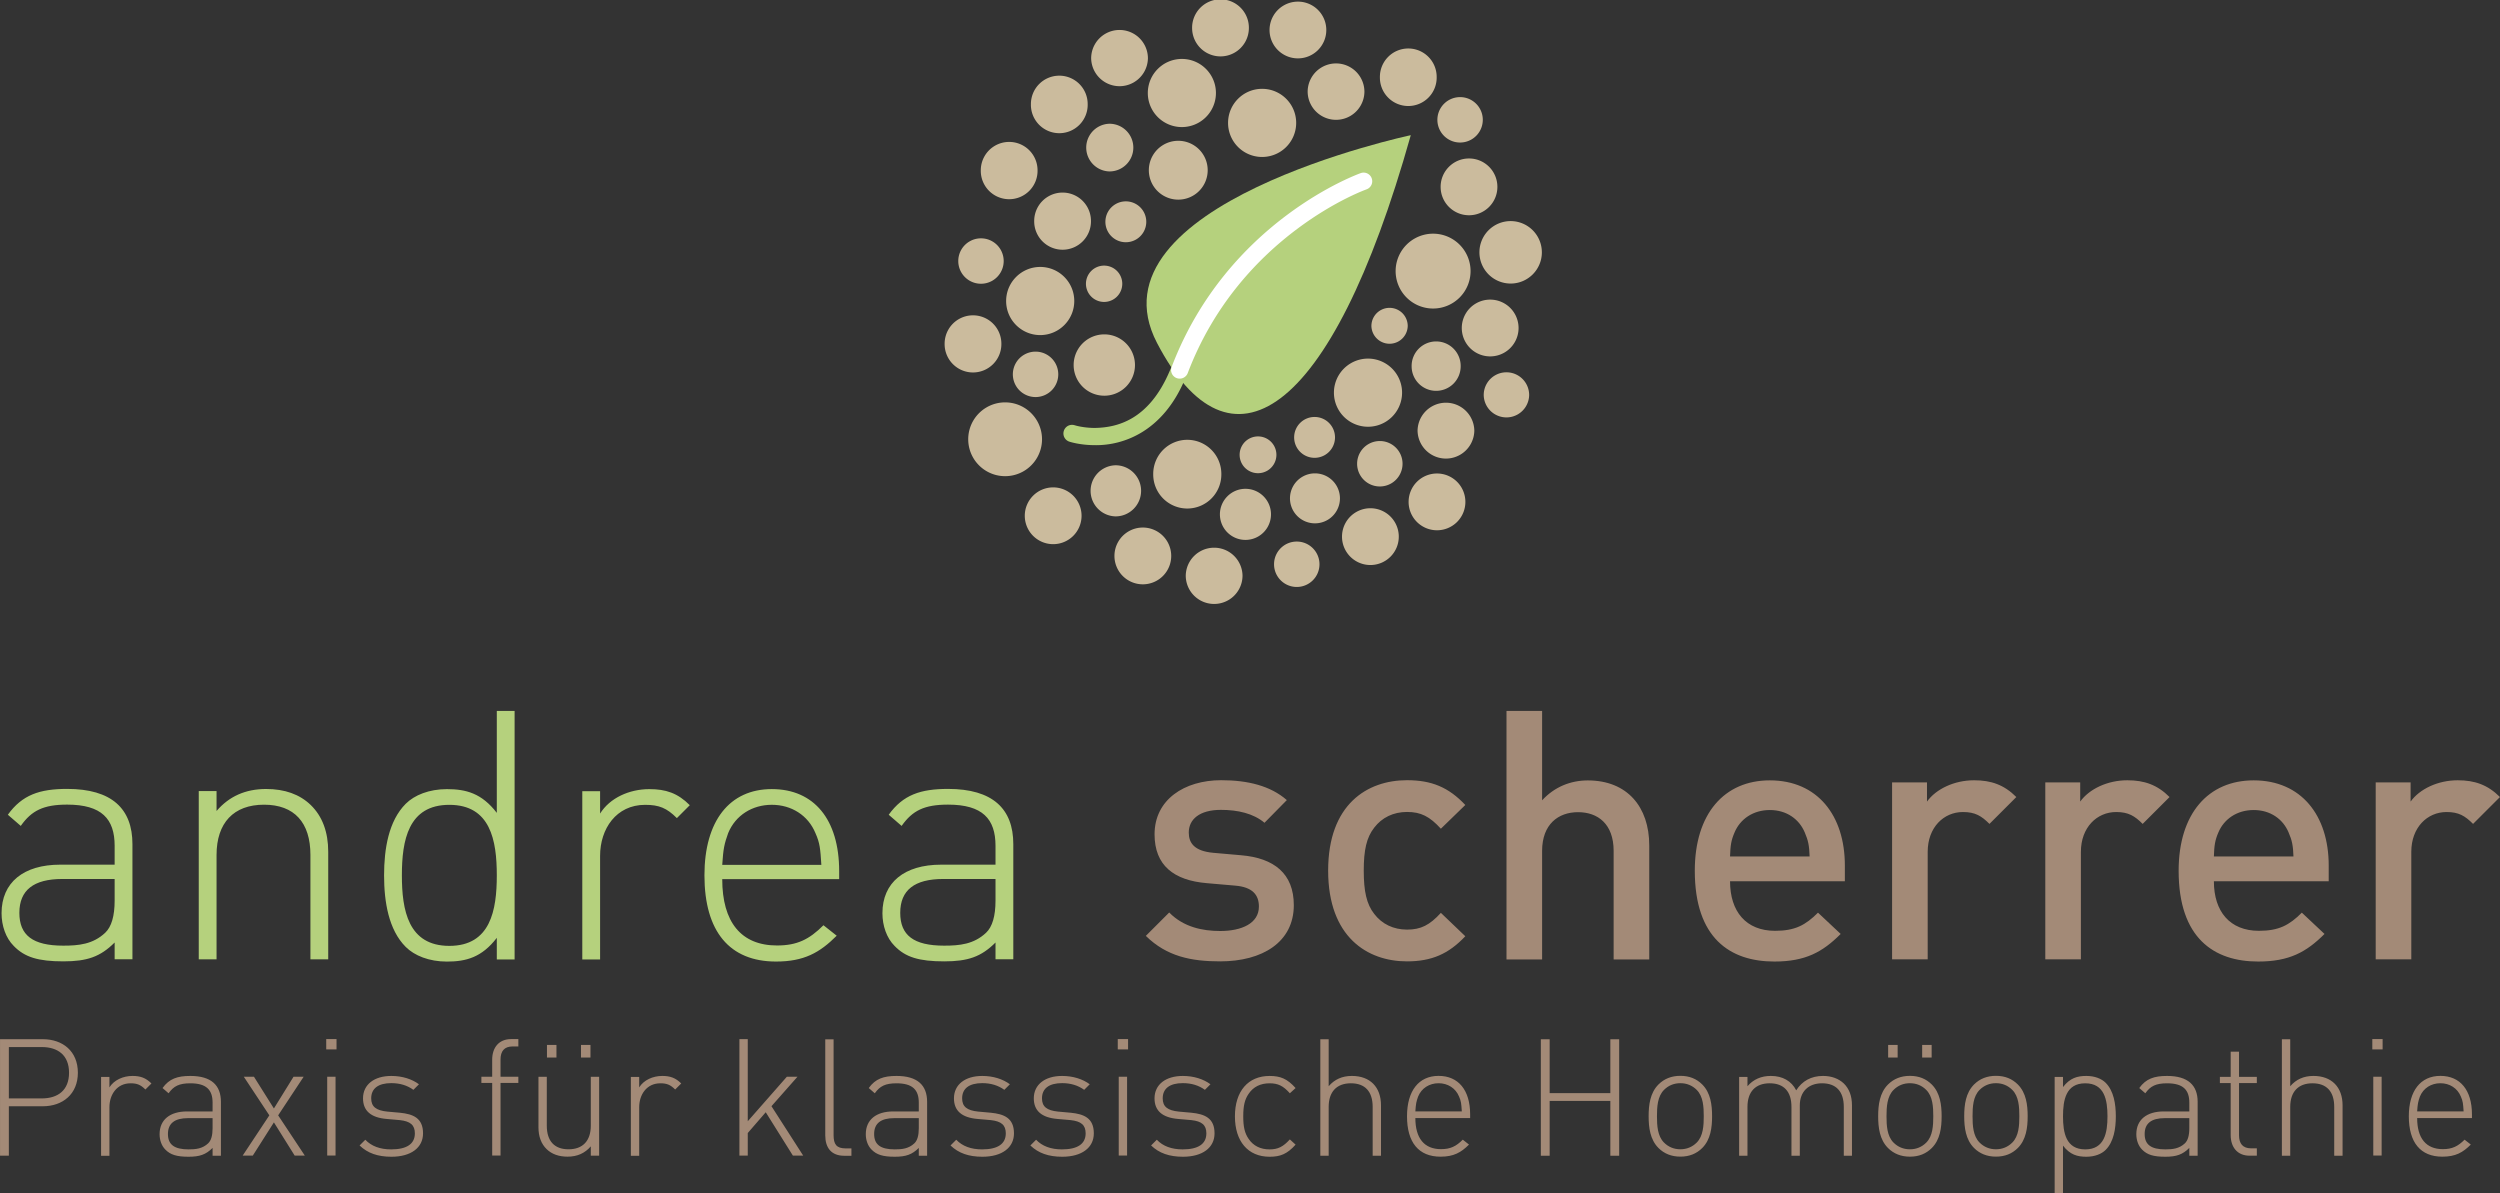
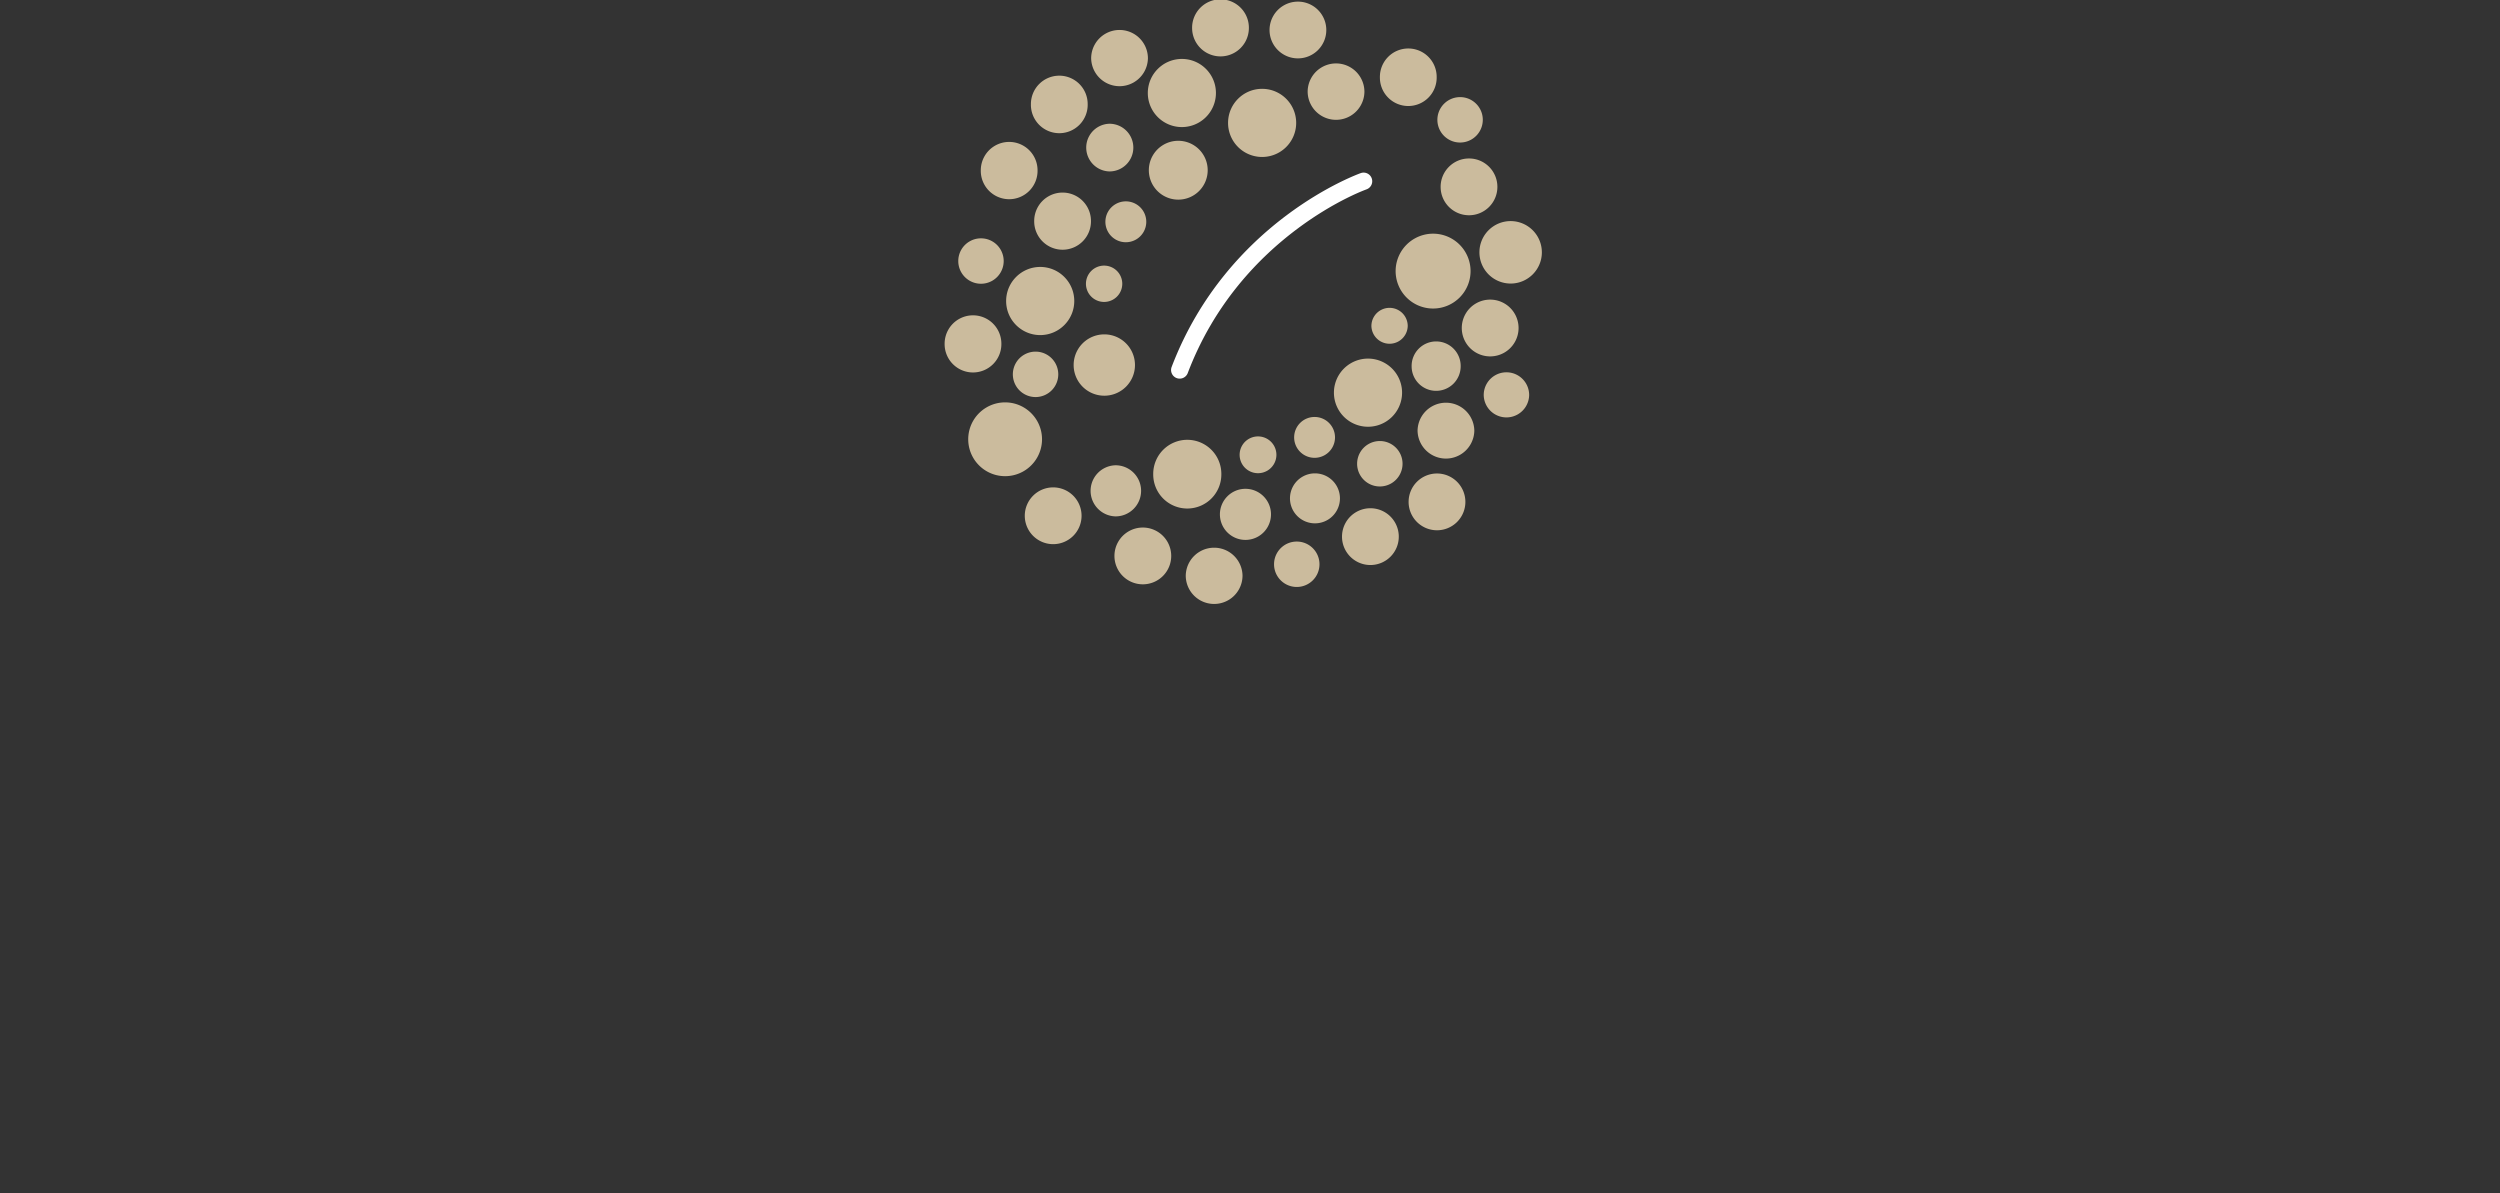
<svg xmlns="http://www.w3.org/2000/svg" width="507" height="242">
  <rect width="100%" height="100%" fill="#333333" stroke="none" />
-   <path d="M12.633 178.258c-5.803 0-8.706 2.265-8.706 6.868 0 4.53 2.69 6.653 8.918 6.653 3.115 0 6.016-.283 8.493-2.618 1.274-1.205 1.912-3.4 1.912-6.516v-4.387zM23.25 191.14c-2.902 2.903-5.593 3.825-10.405 3.825-5.096 0-7.857-.85-10.05-3.118-1.63-1.626-2.478-4.104-2.478-6.653 0-6.23 4.459-9.84 11.892-9.84H23.25v-3.823c0-5.45-2.62-8.355-9.627-8.355-4.812 0-7.22 1.204-9.413 4.318l-2.618-2.263c2.902-4.035 6.44-5.24 12.031-5.24 9.06 0 13.235 4.037 13.235 11.186v23.361H23.25zM62.954 173.389c0-6.585-3.256-10.197-9.413-10.197-6.159 0-9.625 3.683-9.625 10.197v21.165h-3.61v-34.12h3.61v4.034c2.547-2.974 5.874-4.46 10.05-4.46 3.75 0 6.795 1.064 9.06 3.256 2.334 2.267 3.538 5.451 3.538 9.487v21.803h-3.61zM91.127 163.22c-8.351 0-9.626 7.224-9.626 14.302 0 7.08 1.275 14.301 9.626 14.301s9.625-7.221 9.625-14.301c0-7.078-1.275-14.301-9.625-14.301m9.625 26.975c-3.042 3.963-6.228 4.813-10.12 4.813-3.61 0-6.584-1.204-8.353-2.974-3.467-3.467-4.388-9.13-4.388-14.513 0-5.38.921-11.043 4.388-14.512 1.77-1.77 4.743-2.974 8.353-2.974 3.892 0 7.078.849 10.12 4.815v-20.674h3.61v50.406h-3.61zM130.829 163.22c-5.874 0-9.13 4.886-9.13 10.34v21.023h-3.61v-34.122h3.61v4.531c1.981-3.186 5.944-4.956 9.978-4.956 3.327 0 5.735.778 8.212 3.257l-2.62 2.619c-2.052-2.053-3.608-2.691-6.44-2.691M165.368 168.95c-1.487-3.613-4.883-5.737-8.846-5.737-3.965 0-7.361 2.124-8.848 5.736-.78 2.195-.992 3.116-1.204 6.442h20.101c-.212-3.257-.283-4.389-1.203-6.442m-7.786 22.794c4.034 0 6.513-1.202 9.414-4.104l2.688 2.124c-3.468 3.467-6.652 5.239-12.314 5.239-9.413 0-14.51-6.09-14.51-17.488 0-11.044 5.097-17.485 13.662-17.485 8.563 0 13.66 6.157 13.66 16.637v1.628H146.47c0 8.707 3.822 13.45 11.112 13.45M191.273 178.258c-5.804 0-8.706 2.265-8.706 6.868 0 4.53 2.69 6.653 8.918 6.653 3.115 0 6.015-.283 8.492-2.618 1.275-1.205 1.913-3.4 1.913-6.516v-4.387zm10.617 12.883c-2.903 2.903-5.593 3.825-10.405 3.825-5.097 0-7.858-.85-10.05-3.118-1.63-1.626-2.478-4.104-2.478-6.653 0-6.23 4.458-9.84 11.891-9.84h11.042v-3.823c0-5.45-2.62-8.355-9.627-8.355-4.812 0-7.22 1.204-9.414 4.318l-2.618-2.263c2.903-4.035 6.44-5.24 12.032-5.24 9.06 0 13.235 4.037 13.235 11.186v23.361h-3.608z" fill="#b5d17d" />
-   <path d="M247.45 194.966c-5.874 0-10.83-.992-15.076-5.169l4.742-4.744c2.902 2.975 6.795 3.754 10.334 3.754 4.387 0 7.856-1.56 7.856-4.958 0-2.404-1.344-3.962-4.812-4.245l-5.735-.497c-6.722-.566-10.615-3.61-10.615-9.91 0-7.01 6.016-10.972 13.518-10.972 5.38 0 9.979 1.13 13.306 4.033l-4.53 4.603c-2.264-1.912-5.45-2.62-8.847-2.62-4.317 0-6.51 1.91-6.51 4.6 0 2.125 1.13 3.754 4.953 4.107l5.662.496c6.724.567 10.688 3.752 10.688 10.122 0 7.505-6.371 11.4-14.934 11.4M285.343 194.966c-8.066 0-15.994-4.955-15.994-18.409 0-13.449 7.928-18.332 15.994-18.332 4.955 0 8.424 1.413 11.821 5.025l-4.955 4.813c-2.266-2.477-4.034-3.399-6.866-3.399-2.76 0-5.093 1.136-6.652 3.187-1.557 1.982-2.123 4.532-2.123 8.706 0 4.179.566 6.797 2.123 8.78 1.56 2.054 3.893 3.187 6.652 3.187 2.832 0 4.6-.92 6.866-3.398l4.955 4.744c-3.397 3.609-6.866 5.096-11.82 5.096M327.246 194.584v-22.016c0-5.453-3.186-7.86-7.218-7.86-4.036 0-7.29 2.48-7.29 7.86v22.016h-7.22v-50.406h7.22v18.124c2.477-2.69 5.731-4.033 9.27-4.033 8 0 12.457 5.379 12.457 13.166v23.149zM365.999 168.806c-1.133-2.691-3.68-4.532-7.078-4.532s-6.016 1.84-7.147 4.532c-.71 1.629-.85 2.69-.921 4.884h16.136c-.07-2.195-.283-3.255-.99-4.884m-15.146 9.91c0 6.16 3.254 10.053 9.13 10.053 4.032 0 6.157-1.132 8.706-3.681l4.6 4.318c-3.68 3.68-7.149 5.594-13.447 5.594-8.99 0-16.138-4.746-16.138-18.409 0-11.61 6.016-18.334 15.217-18.334 9.627 0 15.216 7.078 15.216 17.273v3.187zM403.463 167.087c-1.628-1.628-2.905-2.408-5.38-2.408-3.894 0-7.148 3.117-7.148 8.072v21.805h-7.22v-35.892h7.078v3.895c1.839-2.55 5.521-4.32 9.555-4.32 3.467 0 6.088.92 8.563 3.399zM434.532 167.087c-1.628-1.628-2.903-2.408-5.378-2.408-3.894 0-7.149 3.117-7.149 8.072v21.805h-7.22v-35.892h7.079v3.895c1.837-2.55 5.519-4.32 9.553-4.32 3.468 0 6.088.92 8.565 3.399zM464.121 168.806c-1.133-2.691-3.682-4.532-7.078-4.532-3.397 0-6.015 1.84-7.149 4.532-.707 1.629-.848 2.69-.919 4.884h16.138c-.072-2.195-.283-3.255-.992-4.884m-15.146 9.91c0 6.16 3.255 10.053 9.13 10.053 4.035 0 6.158-1.132 8.705-3.681l4.6 4.318c-3.679 3.68-7.147 5.594-13.446 5.594-8.989 0-16.138-4.746-16.138-18.409 0-11.61 6.016-18.334 15.217-18.334 9.626 0 15.217 7.078 15.217 17.273v3.187zM501.538 167.087c-1.628-1.628-2.903-2.408-5.378-2.408-3.894 0-7.149 3.117-7.149 8.072v21.805h-7.22v-35.892h7.079v3.895c1.837-2.55 5.519-4.32 9.553-4.32 3.468 0 6.088.92 8.565 3.399zM8.462 212.342H1.796v10.418h6.666c3.283 0 5.54-1.66 5.54-5.21s-2.257-5.208-5.54-5.208m.2 12.01H1.796v10.018H.006v-23.621h8.656c4.08 0 7.13 2.455 7.13 6.8 0 4.312-3.05 6.802-7.13 6.802M26.469 219.694c-2.753 0-4.278 2.287-4.278 4.841v9.856h-1.693v-15.994h1.693v2.125c.929-1.494 2.786-2.322 4.675-2.322 1.56 0 2.687.365 3.847 1.527l-1.226 1.226c-.96-.961-1.692-1.26-3.018-1.26M38.137 226.759c-2.719 0-4.079 1.062-4.079 3.216 0 2.126 1.261 3.12 4.179 3.12 1.46 0 2.818-.132 3.98-1.228.598-.563.896-1.592.896-3.052v-2.056zm4.976 6.037c-1.36 1.36-2.622 1.79-4.876 1.79-2.388 0-3.68-.397-4.71-1.458-.762-.763-1.161-1.923-1.161-3.117 0-2.92 2.09-4.613 5.573-4.613h5.174v-1.79c0-2.557-1.228-3.914-4.51-3.914-2.255 0-3.383.563-4.412 2.023l-1.227-1.063c1.36-1.891 3.018-2.454 5.638-2.454 4.245 0 6.201 1.892 6.201 5.241v10.948h-1.69zM55.548 227.618l-4.279 6.736h-2.055l5.406-8.162-5.176-7.83h2.058l4.046 6.437 3.98-6.437h2.055l-5.173 7.83 5.406 8.162H59.76zM66.357 218.357h1.692v15.992h-1.692zm-.198-7.63h2.089v2.09h-2.09zM79.39 234.588c-2.785 0-4.841-.73-6.466-2.289l1.16-1.162c1.227 1.297 2.985 1.959 5.241 1.959 3.15 0 4.809-1.095 4.809-3.25 0-1.693-.928-2.456-3.051-2.688l-2.653-.233c-3.218-.264-4.81-1.659-4.81-4.18 0-2.789 2.255-4.543 5.737-4.543 2.223 0 4.18.63 5.607 1.689l-1.128 1.128c-1.228-.894-2.721-1.359-4.479-1.359-2.653 0-4.078 1.095-4.078 3.085 0 1.693.994 2.456 3.25 2.686l2.586.233c2.655.266 4.677 1.062 4.677 4.181 0 2.919-2.455 4.743-6.401 4.743M101.507 234.349h-1.69v-14.73h-2.191v-1.262h2.19v-3.449c0-2.422 1.325-4.18 3.846-4.18h1.46v1.492h-1.16c-1.693 0-2.455.964-2.455 2.654v3.483h3.614v1.261h-3.614zM117.824 211.913h1.924v2.554h-1.924zm-6.9 0h1.925v2.554h-1.925zm8.89 20.568c-1.194 1.393-2.753 2.089-4.71 2.089-1.758 0-3.185-.497-4.245-1.526-1.095-1.061-1.659-2.553-1.659-4.444v-10.22h1.692v9.92c0 3.085 1.526 4.777 4.412 4.777 2.884 0 4.51-1.724 4.51-4.777v-9.92h1.692v15.993h-1.692zM133.907 219.694c-2.753 0-4.278 2.287-4.278 4.841v9.856h-1.692v-15.994h1.692v2.125c.928-1.494 2.786-2.322 4.676-2.322 1.56 0 2.687.365 3.847 1.527l-1.228 1.226c-.96-.961-1.69-1.26-3.017-1.26M155.293 225.565l-3.649 4.214v4.579h-1.692v-23.623h1.692v16.656l7.927-9.025h2.155l-5.273 5.972 6.435 10.02h-2.09zM167.362 230.244V210.77h1.69v19.439c0 1.825.565 2.688 2.456 2.688h1.161v1.493h-1.46c-2.62 0-3.847-1.626-3.847-4.147M181.355 226.759c-2.719 0-4.08 1.062-4.08 3.216 0 2.126 1.262 3.12 4.18 3.12 1.46 0 2.818-.132 3.98-1.228.598-.563.896-1.592.896-3.052v-2.056zm4.976 6.037c-1.36 1.36-2.622 1.79-4.876 1.79-2.388 0-3.68-.397-4.71-1.458-.762-.763-1.161-1.923-1.161-3.117 0-2.92 2.09-4.613 5.573-4.613h5.174v-1.79c0-2.557-1.228-3.914-4.51-3.914-2.255 0-3.383.563-4.412 2.023l-1.227-1.063c1.36-1.891 3.018-2.454 5.638-2.454 4.245 0 6.2 1.892 6.2 5.241v10.948h-1.69zM199.233 234.588c-2.786 0-4.842-.73-6.467-2.289l1.16-1.162c1.228 1.297 2.985 1.959 5.242 1.959 3.15 0 4.808-1.095 4.808-3.25 0-1.693-.928-2.456-3.05-2.688l-2.654-.233c-3.218-.264-4.81-1.659-4.81-4.18 0-2.789 2.256-4.543 5.738-4.543 2.222 0 4.178.63 5.606 1.689l-1.128 1.128c-1.227-.894-2.72-1.359-4.478-1.359-2.654 0-4.078 1.095-4.078 3.085 0 1.693.993 2.456 3.25 2.686l2.585.233c2.655.266 4.677 1.062 4.677 4.181 0 2.919-2.454 4.743-6.4 4.743M215.426 234.588c-2.786 0-4.842-.73-6.467-2.289l1.16-1.162c1.228 1.297 2.986 1.959 5.242 1.959 3.15 0 4.808-1.095 4.808-3.25 0-1.693-.928-2.456-3.05-2.688l-2.654-.233c-3.218-.264-4.81-1.659-4.81-4.18 0-2.789 2.256-4.543 5.738-4.543 2.222 0 4.178.63 5.606 1.689l-1.128 1.128c-1.227-.894-2.72-1.359-4.478-1.359-2.654 0-4.078 1.095-4.078 3.085 0 1.693.993 2.456 3.25 2.686l2.585.233c2.655.266 4.677 1.062 4.677 4.181 0 2.919-2.454 4.743-6.4 4.743M226.88 218.357h1.692v15.992h-1.692zm-.198-7.63h2.09v2.09h-2.09zM239.91 234.588c-2.787 0-4.843-.73-6.468-2.289l1.16-1.162c1.228 1.297 2.985 1.959 5.242 1.959 3.15 0 4.808-1.095 4.808-3.25 0-1.693-.928-2.456-3.05-2.688l-2.654-.233c-3.218-.264-4.81-1.659-4.81-4.18 0-2.789 2.256-4.543 5.738-4.543 2.222 0 4.178.63 5.606 1.689l-1.128 1.128c-1.227-.894-2.72-1.359-4.478-1.359-2.654 0-4.078 1.095-4.078 3.085 0 1.693.993 2.456 3.25 2.686l2.585.233c2.655.266 4.677 1.062 4.677 4.181 0 2.919-2.454 4.743-6.4 4.743M257.472 234.588c-4.38 0-7.03-3.12-7.03-8.193 0-5.076 2.65-8.193 7.03-8.193 2.189 0 3.581.562 5.273 2.453l-1.162 1.061c-1.358-1.525-2.42-2.022-4.111-2.022-1.823 0-3.283.695-4.244 2.122-.799 1.16-1.097 2.421-1.097 4.579 0 2.155.298 3.417 1.097 4.579.96 1.424 2.42 2.122 4.244 2.122 1.69 0 2.753-.531 4.111-2.025l1.162 1.063c-1.692 1.891-3.084 2.454-5.273 2.454M278.376 224.467c0-3.085-1.526-4.776-4.412-4.776s-4.51 1.723-4.51 4.776v9.921h-1.694v-23.622h1.694v9.522c1.194-1.395 2.753-2.09 4.71-2.09 3.681 0 5.902 2.256 5.902 5.97v10.22h-1.69zM295.89 222.367c-.695-1.694-2.287-2.688-4.145-2.688s-3.45.994-4.146 2.688c-.366 1.026-.463 1.458-.564 3.018h9.42c-.1-1.526-.133-2.058-.564-3.018m-3.649 10.68c1.89 0 3.053-.562 4.411-1.925l1.261.997c-1.626 1.625-3.116 2.454-5.771 2.454-4.413 0-6.8-2.851-6.8-8.193 0-5.173 2.387-8.193 6.402-8.193 4.013 0 6.4 2.883 6.4 7.794v.765h-11.11c0 4.078 1.791 6.301 5.207 6.301M326.578 223.274h-12.306v11.115h-1.79v-23.623h1.79v10.916h12.306v-10.916h1.79v23.623h-1.79zM344.093 221.03c-.894-.894-2.022-1.359-3.317-1.359-1.293 0-2.421.465-3.315 1.36-1.328 1.328-1.428 3.482-1.428 5.341 0 1.858.1 4.015 1.428 5.342.894.894 2.022 1.36 3.315 1.36 1.295 0 2.423-.466 3.317-1.36 1.328-1.327 1.428-3.484 1.428-5.342 0-1.86-.1-4.013-1.428-5.342m1.128 11.779c-1.162 1.162-2.622 1.756-4.445 1.756-1.79 0-3.283-.594-4.443-1.756-1.69-1.695-1.99-4.148-1.99-6.437s.3-4.744 1.99-6.436c1.16-1.162 2.653-1.757 4.443-1.757 1.823 0 3.283.595 4.445 1.757 1.692 1.692 1.99 4.148 1.99 6.436s-.298 4.742-1.99 6.437M373.921 224.467c0-3.085-1.524-4.776-4.411-4.776-2.785 0-4.51 1.723-4.51 4.477v10.22h-1.693v-9.92c0-3.086-1.525-4.777-4.41-4.777-2.887 0-4.511 1.723-4.511 4.776v9.921h-1.69v-15.992h1.69v1.892c1.193-1.395 2.786-2.09 4.743-2.09 2.389 0 4.178 1.029 5.141 2.92 1.196-1.891 3.051-2.92 5.44-2.92 1.756 0 3.184.562 4.211 1.527 1.094 1.06 1.658 2.553 1.658 4.443v10.22h-1.658zM389.813 211.913h1.925v2.554h-1.925zm-6.897 0h1.924v2.554h-1.924zm7.727 9.122c-.895-.894-2.023-1.359-3.315-1.359-1.294 0-2.422.465-3.318 1.36-1.325 1.328-1.426 3.482-1.426 5.34 0 1.858.101 4.016 1.426 5.343.896.894 2.024 1.359 3.318 1.359 1.292 0 2.42-.465 3.315-1.36 1.327-1.326 1.426-3.484 1.426-5.341 0-1.86-.099-4.013-1.426-5.342m1.127 11.778c-1.16 1.162-2.618 1.757-4.442 1.757-1.793 0-3.286-.595-4.446-1.757-1.69-1.694-1.99-4.148-1.99-6.436 0-2.29.3-4.744 1.99-6.437 1.16-1.162 2.653-1.756 4.446-1.756 1.824 0 3.282.594 4.442 1.756 1.693 1.693 1.991 4.147 1.991 6.437 0 2.288-.297 4.742-1.991 6.436M408.092 221.03c-.896-.894-2.022-1.359-3.318-1.359-1.292 0-2.42.465-3.314 1.36-1.33 1.328-1.427 3.482-1.427 5.341 0 1.858.097 4.015 1.427 5.342.894.894 2.022 1.36 3.314 1.36 1.296 0 2.422-.466 3.318-1.36 1.327-1.327 1.428-3.484 1.428-5.342 0-1.86-.101-4.013-1.428-5.342m1.128 11.779c-1.162 1.162-2.621 1.756-4.446 1.756-1.788 0-3.282-.594-4.442-1.756-1.692-1.695-1.99-4.148-1.99-6.437s.298-4.744 1.99-6.436c1.16-1.162 2.654-1.757 4.442-1.757 1.825 0 3.284.595 4.446 1.757 1.69 1.692 1.99 4.148 1.99 6.436s-.3 4.742-1.99 6.437M422.887 219.694c-3.915 0-4.51 3.383-4.51 6.7s.595 6.701 4.51 6.701c3.913 0 4.51-3.383 4.51-6.7s-.597-6.701-4.51-6.701m4.145 13.503c-.828.828-2.22 1.39-3.913 1.39-1.825 0-3.317-.399-4.743-2.254v9.686h-1.693v-23.622h1.693v2.06c1.426-1.858 2.918-2.257 4.743-2.257 1.692 0 3.085.562 3.913 1.393 1.625 1.626 2.057 4.279 2.057 6.802 0 2.52-.432 5.175-2.057 6.802M439.018 226.759c-2.72 0-4.081 1.062-4.081 3.216 0 2.126 1.26 3.12 4.18 3.12 1.46 0 2.817-.132 3.979-1.228.597-.563.897-1.592.897-3.052v-2.056zm4.975 6.037c-1.362 1.36-2.621 1.79-4.876 1.79-2.387 0-3.682-.397-4.709-1.458-.763-.763-1.162-1.923-1.162-3.117 0-2.92 2.088-4.613 5.572-4.613h5.175v-1.79c0-2.557-1.227-3.914-4.512-3.914-2.254 0-3.383.563-4.411 2.023l-1.228-1.063c1.36-1.891 3.02-2.454 5.639-2.454 4.246 0 6.202 1.892 6.202 5.241v10.948h-1.69zM452.38 230.196v-10.55h-2.188v-1.262h2.189v-5.108h1.692v5.108h3.613v1.261h-3.613v10.584c0 1.691.763 2.655 2.453 2.655h1.16v1.492h-1.458c-2.52 0-3.847-1.759-3.847-4.18M473.38 224.467c0-3.085-1.524-4.776-4.411-4.776-2.884 0-4.51 1.723-4.51 4.776v9.921h-1.693v-23.622h1.692v9.522c1.194-1.395 2.753-2.09 4.711-2.09 3.68 0 5.903 2.256 5.903 5.97v10.22h-1.692zM481.302 218.357h1.692v15.992h-1.692zm-.198-7.63h2.09v2.09h-2.09zM499.056 222.367c-.695-1.694-2.288-2.688-4.145-2.688s-3.45.994-4.147 2.688c-.365 1.026-.463 1.458-.564 3.018h9.42c-.1-1.526-.133-2.058-.564-3.018m-3.649 10.68c1.891 0 3.053-.562 4.412-1.925l1.26.997c-1.626 1.625-3.116 2.454-5.77 2.454-4.414 0-6.801-2.851-6.801-8.193 0-5.173 2.387-8.193 6.403-8.193 4.012 0 6.4 2.883 6.4 7.794v.765H490.2c0 4.078 1.791 6.301 5.207 6.301" fill="#a38a77" />
  <path d="M253.272 5.756a5.756 5.756 0 0 1-11.511 0 5.757 5.757 0 1 1 11.511 0M227.596 57.55a3.683 3.683 0 1 1-3.68-3.683 3.68 3.68 0 0 1 3.68 3.683M214.615 75.767a4.606 4.606 0 1 1-9.207-.003 4.606 4.606 0 0 1 9.207.003M284.341 79.633a6.91 6.91 0 1 1-13.82.003 6.91 6.91 0 0 1 13.82-.003M230.173 73.953a6.219 6.219 0 1 1-12.437-.003 6.219 6.219 0 0 1 12.437.003M271.742 101.067a5.067 5.067 0 1 1-10.135 0 5.067 5.067 0 0 1 10.135 0M244.92 34.522a5.965 5.965 0 0 1-5.968 5.965 5.967 5.967 0 1 1 0-11.935 5.968 5.968 0 0 1 5.968 5.97M298.23 54.796a7.6 7.6 0 1 1-15.196 0 7.6 7.6 0 0 1 15.195 0M247.688 96.103a6.908 6.908 0 1 1-13.814 0 6.91 6.91 0 0 1 6.905-6.91 6.911 6.911 0 0 1 6.91 6.91M296.225 74.287a4.973 4.973 0 0 1-4.972 4.974c-2.751 0-4.975-2.226-4.975-4.974a4.974 4.974 0 1 1 9.947 0M257.758 104.313a5.18 5.18 0 1 1-10.36 0c0-2.86 2.321-5.182 5.181-5.182s5.18 2.321 5.18 5.182M262.865 24.927a6.907 6.907 0 1 1-13.814 0c0-3.82 3.09-6.912 6.904-6.912s6.91 3.092 6.91 6.912M210.415 34.536a5.756 5.756 0 1 1-11.51 0 5.755 5.755 0 1 1 11.51 0M270.74 88.703a4.143 4.143 0 1 1-8.287 0 4.142 4.142 0 0 1 4.145-4.142 4.141 4.141 0 0 1 4.142 4.142M258.856 92.236a3.73 3.73 0 1 1-7.46 0 3.73 3.73 0 0 1 7.46 0M220.58 21.103a5.757 5.757 0 1 1-11.51 0 5.753 5.753 0 0 1 5.754-5.756 5.755 5.755 0 0 1 5.757 5.756M232.798 11.832a5.756 5.756 0 0 1-11.51 0 5.755 5.755 0 1 1 11.51 0M246.59 18.864a6.907 6.907 0 1 1-13.814 0c0-3.816 3.093-6.911 6.908-6.911s6.907 3.095 6.907 6.911M229.84 29.93a4.837 4.837 0 0 1-4.836 4.838 4.838 4.838 0 0 1 0-9.673 4.835 4.835 0 0 1 4.835 4.835M217.86 61.045c0 3.817-3.09 6.91-6.904 6.91s-6.912-3.093-6.912-6.91c0-3.813 3.096-6.909 6.912-6.909s6.904 3.096 6.904 6.909M268.974 6.085c0 3.18-2.575 5.754-5.755 5.754s-5.755-2.575-5.755-5.754a5.754 5.754 0 1 1 11.51 0M276.705 18.544a5.756 5.756 0 0 1-11.513 0 5.757 5.757 0 0 1 11.513 0M284.437 94.05a4.607 4.607 0 1 1-9.214-.002 4.607 4.607 0 0 1 9.214.002M291.357 15.666a5.757 5.757 0 1 1-11.513 0 5.757 5.757 0 1 1 11.513 0M300.71 24.301a4.604 4.604 0 1 1-9.209 0 4.609 4.609 0 0 1 4.61-4.606c2.54 0 4.6 2.062 4.6 4.606M221.249 44.81a5.757 5.757 0 1 1-11.513 0 5.756 5.756 0 1 1 11.513 0M203.548 52.939a4.605 4.605 0 0 1-9.21 0 4.605 4.605 0 1 1 9.21 0M232.464 44.981a4.145 4.145 0 0 1-8.29 0 4.145 4.145 0 0 1 8.29 0M203.08 69.704a5.756 5.756 0 1 1-11.511 0 5.755 5.755 0 1 1 11.511 0M285.487 66.114a3.684 3.684 0 0 1-7.366 0 3.683 3.683 0 1 1 7.366 0M211.322 89.085a7.483 7.483 0 1 1-14.966 0 7.483 7.483 0 1 1 14.966 0M303.67 37.897c0 3.181-2.573 5.756-5.753 5.756s-5.758-2.575-5.758-5.756 2.577-5.758 5.758-5.758 5.753 2.577 5.753 5.758M312.69 51.168c0 3.5-2.839 6.335-6.33 6.335a6.333 6.333 0 0 1-6.333-6.335 6.33 6.33 0 0 1 6.332-6.33 6.333 6.333 0 0 1 6.33 6.33M307.965 66.52a5.758 5.758 0 1 1-11.516 0 5.758 5.758 0 0 1 11.516 0M310.113 80.11a4.608 4.608 0 0 1-9.215 0 4.607 4.607 0 1 1 9.215 0M219.34 104.6a5.754 5.754 0 0 1-5.755 5.756 5.757 5.757 0 1 1 5.755-5.756M231.414 99.54c0 2.86-2.322 5.183-5.182 5.183a5.184 5.184 0 0 1 0-10.365c2.86 0 5.182 2.32 5.182 5.182M298.993 87.319a5.756 5.756 0 0 1-11.511 0 5.756 5.756 0 0 1 11.51 0M297.18 101.783a5.757 5.757 0 0 1-5.759 5.756 5.757 5.757 0 1 1 5.758-5.756M237.523 112.667a5.757 5.757 0 1 1-11.513 0 5.757 5.757 0 0 1 11.513 0M251.984 116.725a5.757 5.757 0 1 1-11.514 0 5.758 5.758 0 0 1 11.514 0M283.673 108.753a5.757 5.757 0 1 1-11.513 0 5.757 5.757 0 0 1 11.513 0M267.59 114.434c0 2.543-2.063 4.602-4.607 4.602s-4.605-2.06-4.605-4.602c0-2.547 2.061-4.606 4.605-4.606s4.607 2.06 4.607 4.606" fill="#cbbb9d" />
-   <path d="M286.107 27.414S220.006 41.45 234.64 69.542c14.63 28.099 35.216 15.711 51.467-42.128" fill="#b5d17d" />
-   <path d="M222.06 90.279c-3.017 0-5.08-.676-5.196-.711a1.745 1.745 0 0 1-1.113-2.206 1.745 1.745 0 0 1 2.204-1.117c.004-.006.347.118 1.074.256.731.14 1.787.285 3.031.285 4.383-.086 10.833-1.5 15.09-11.408 11.557-27.267 38.509-40.094 38.659-40.195a1.753 1.753 0 0 1 2.331.822c.415.87.048 1.916-.823 2.332-.003.007-1.57.753-4.184 2.33s-6.22 3.955-10.174 7.15c-7.905 6.387-17.148 16.02-22.588 28.923-4.572 11.014-12.775 13.54-18.042 13.54l-.269-.001" fill="#b5d17d" />
  <path d="M238.62 76.674a1.752 1.752 0 0 1-1.011-2.257c11.35-29.776 38.158-39.229 38.348-39.311h.003a1.745 1.745 0 0 1 2.228 1.068 1.745 1.745 0 0 1-1.062 2.228c-.004.01-1.522.533-4.082 1.818-2.56 1.285-6.1 3.303-9.975 6.206-7.76 5.803-16.835 15.12-22.194 29.232a1.748 1.748 0 0 1-2.254 1.016" fill="#fff" />
</svg>